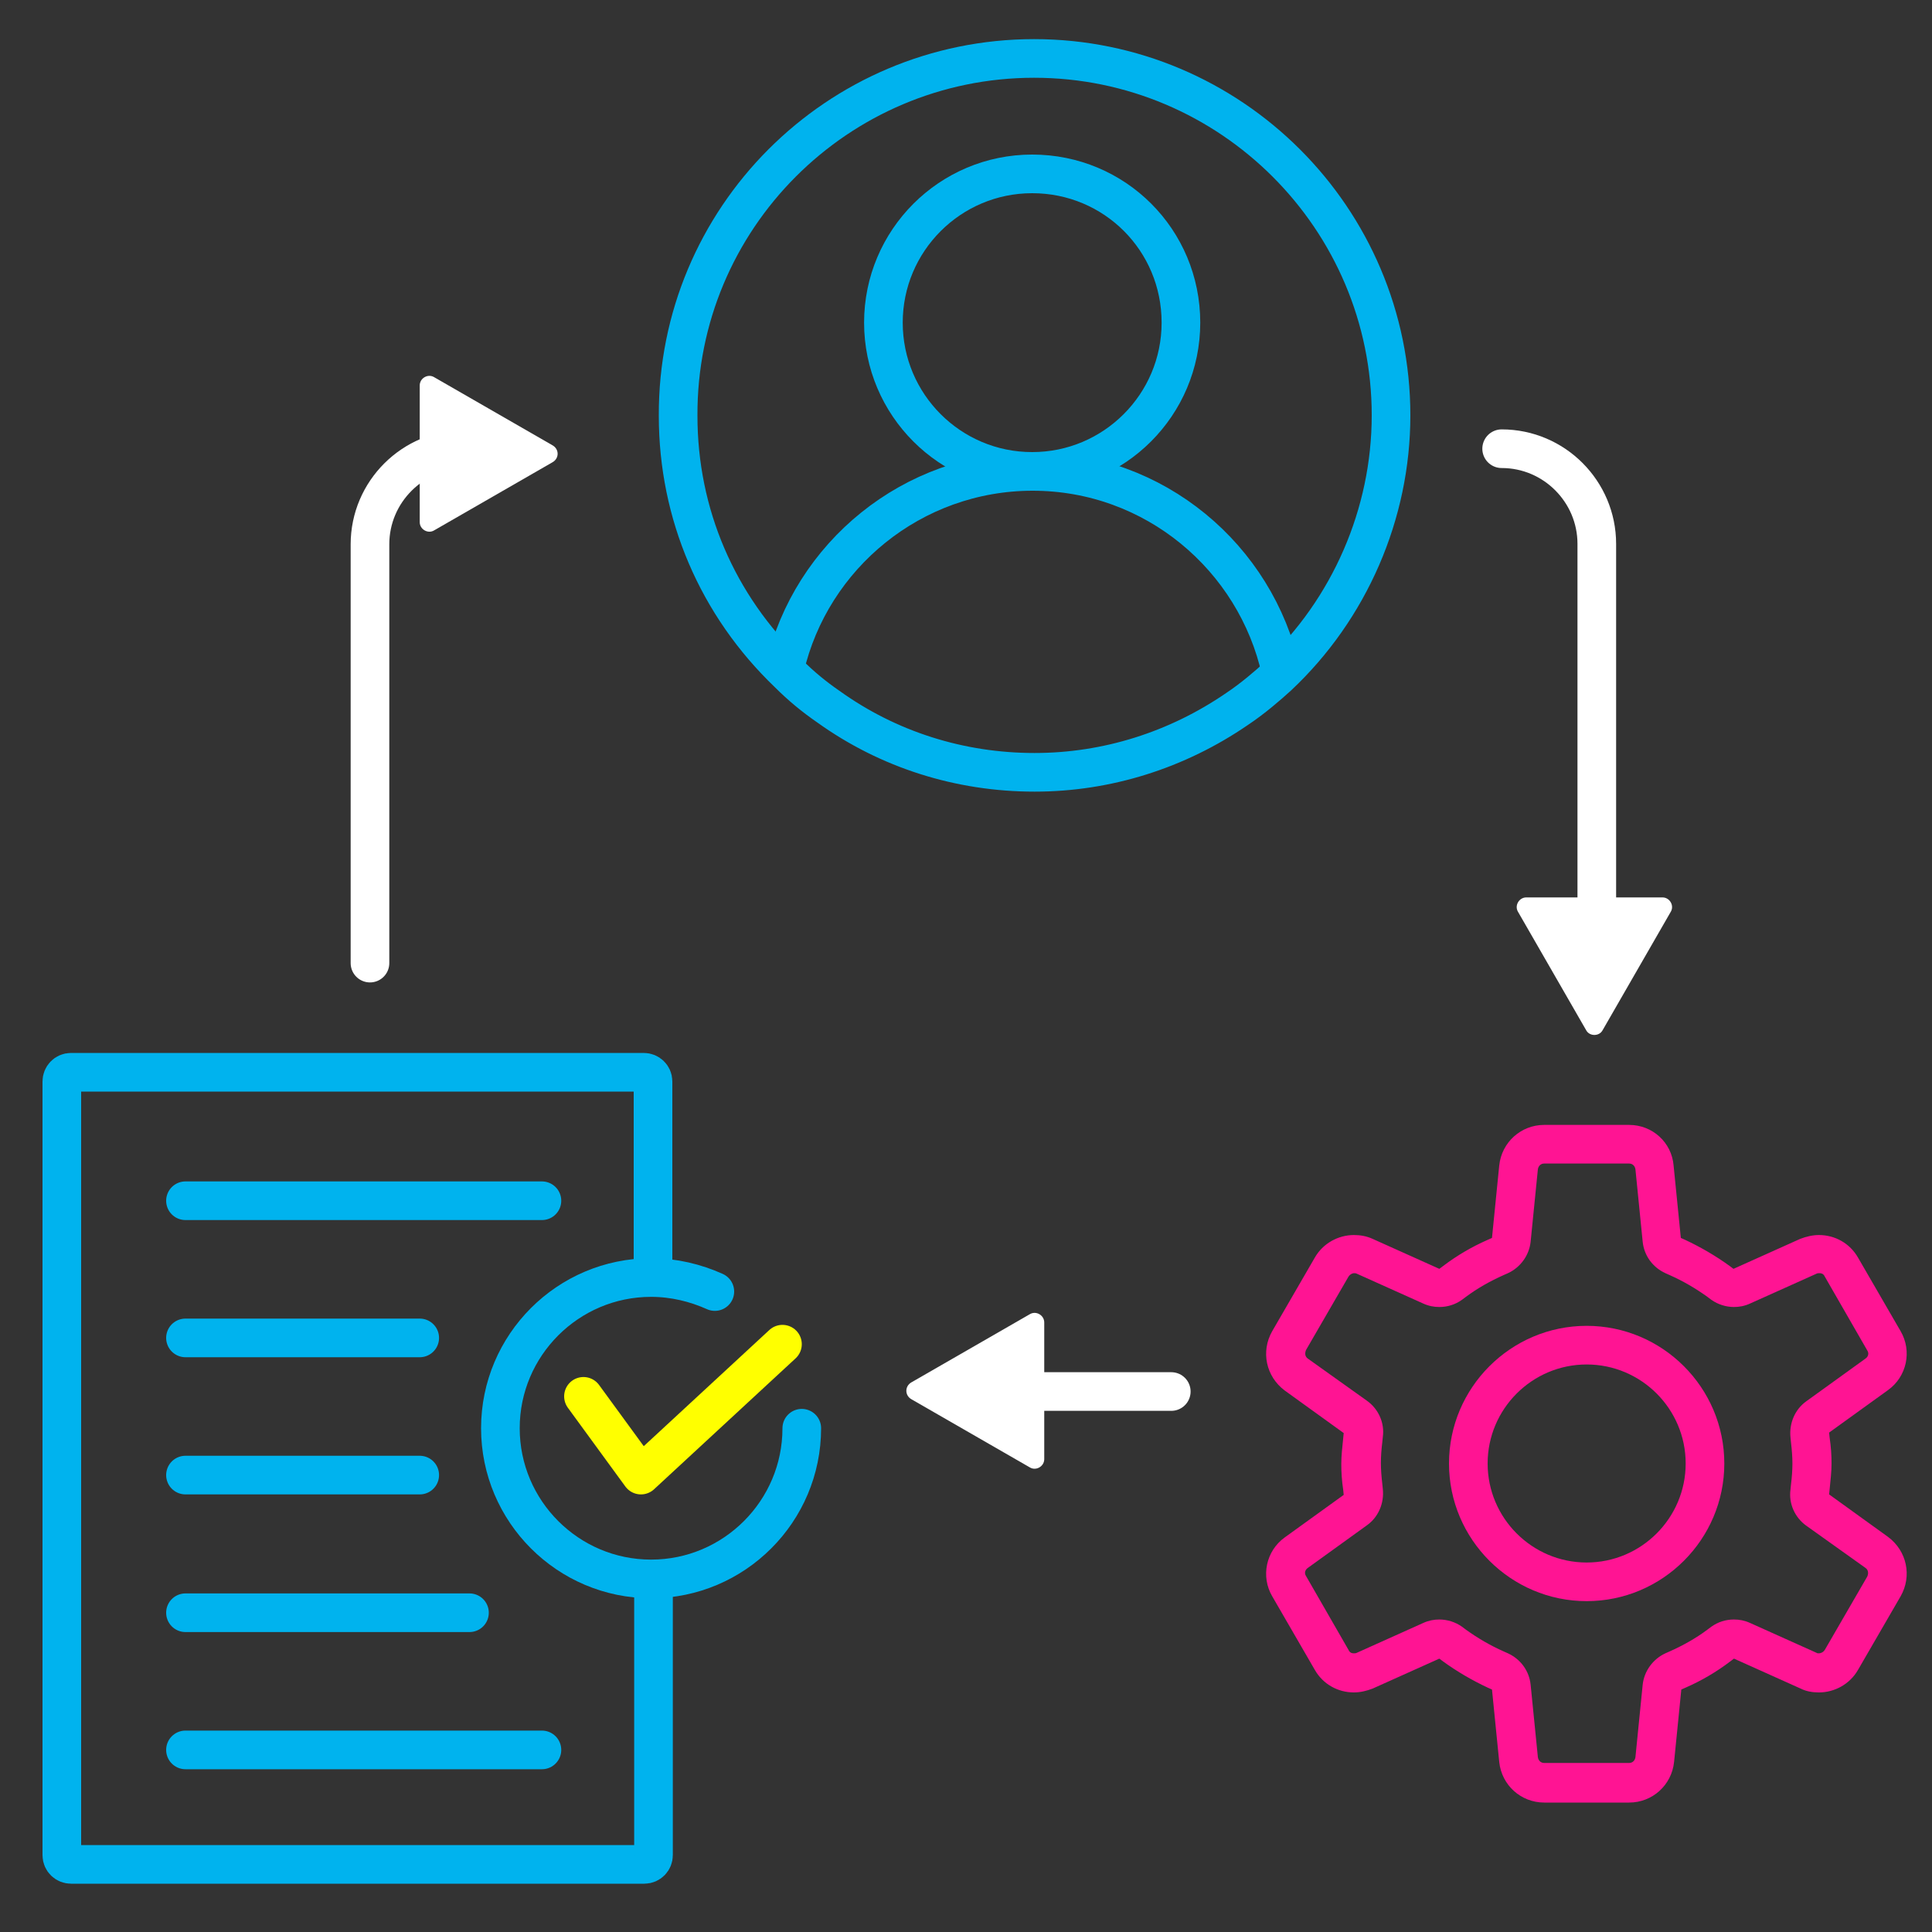
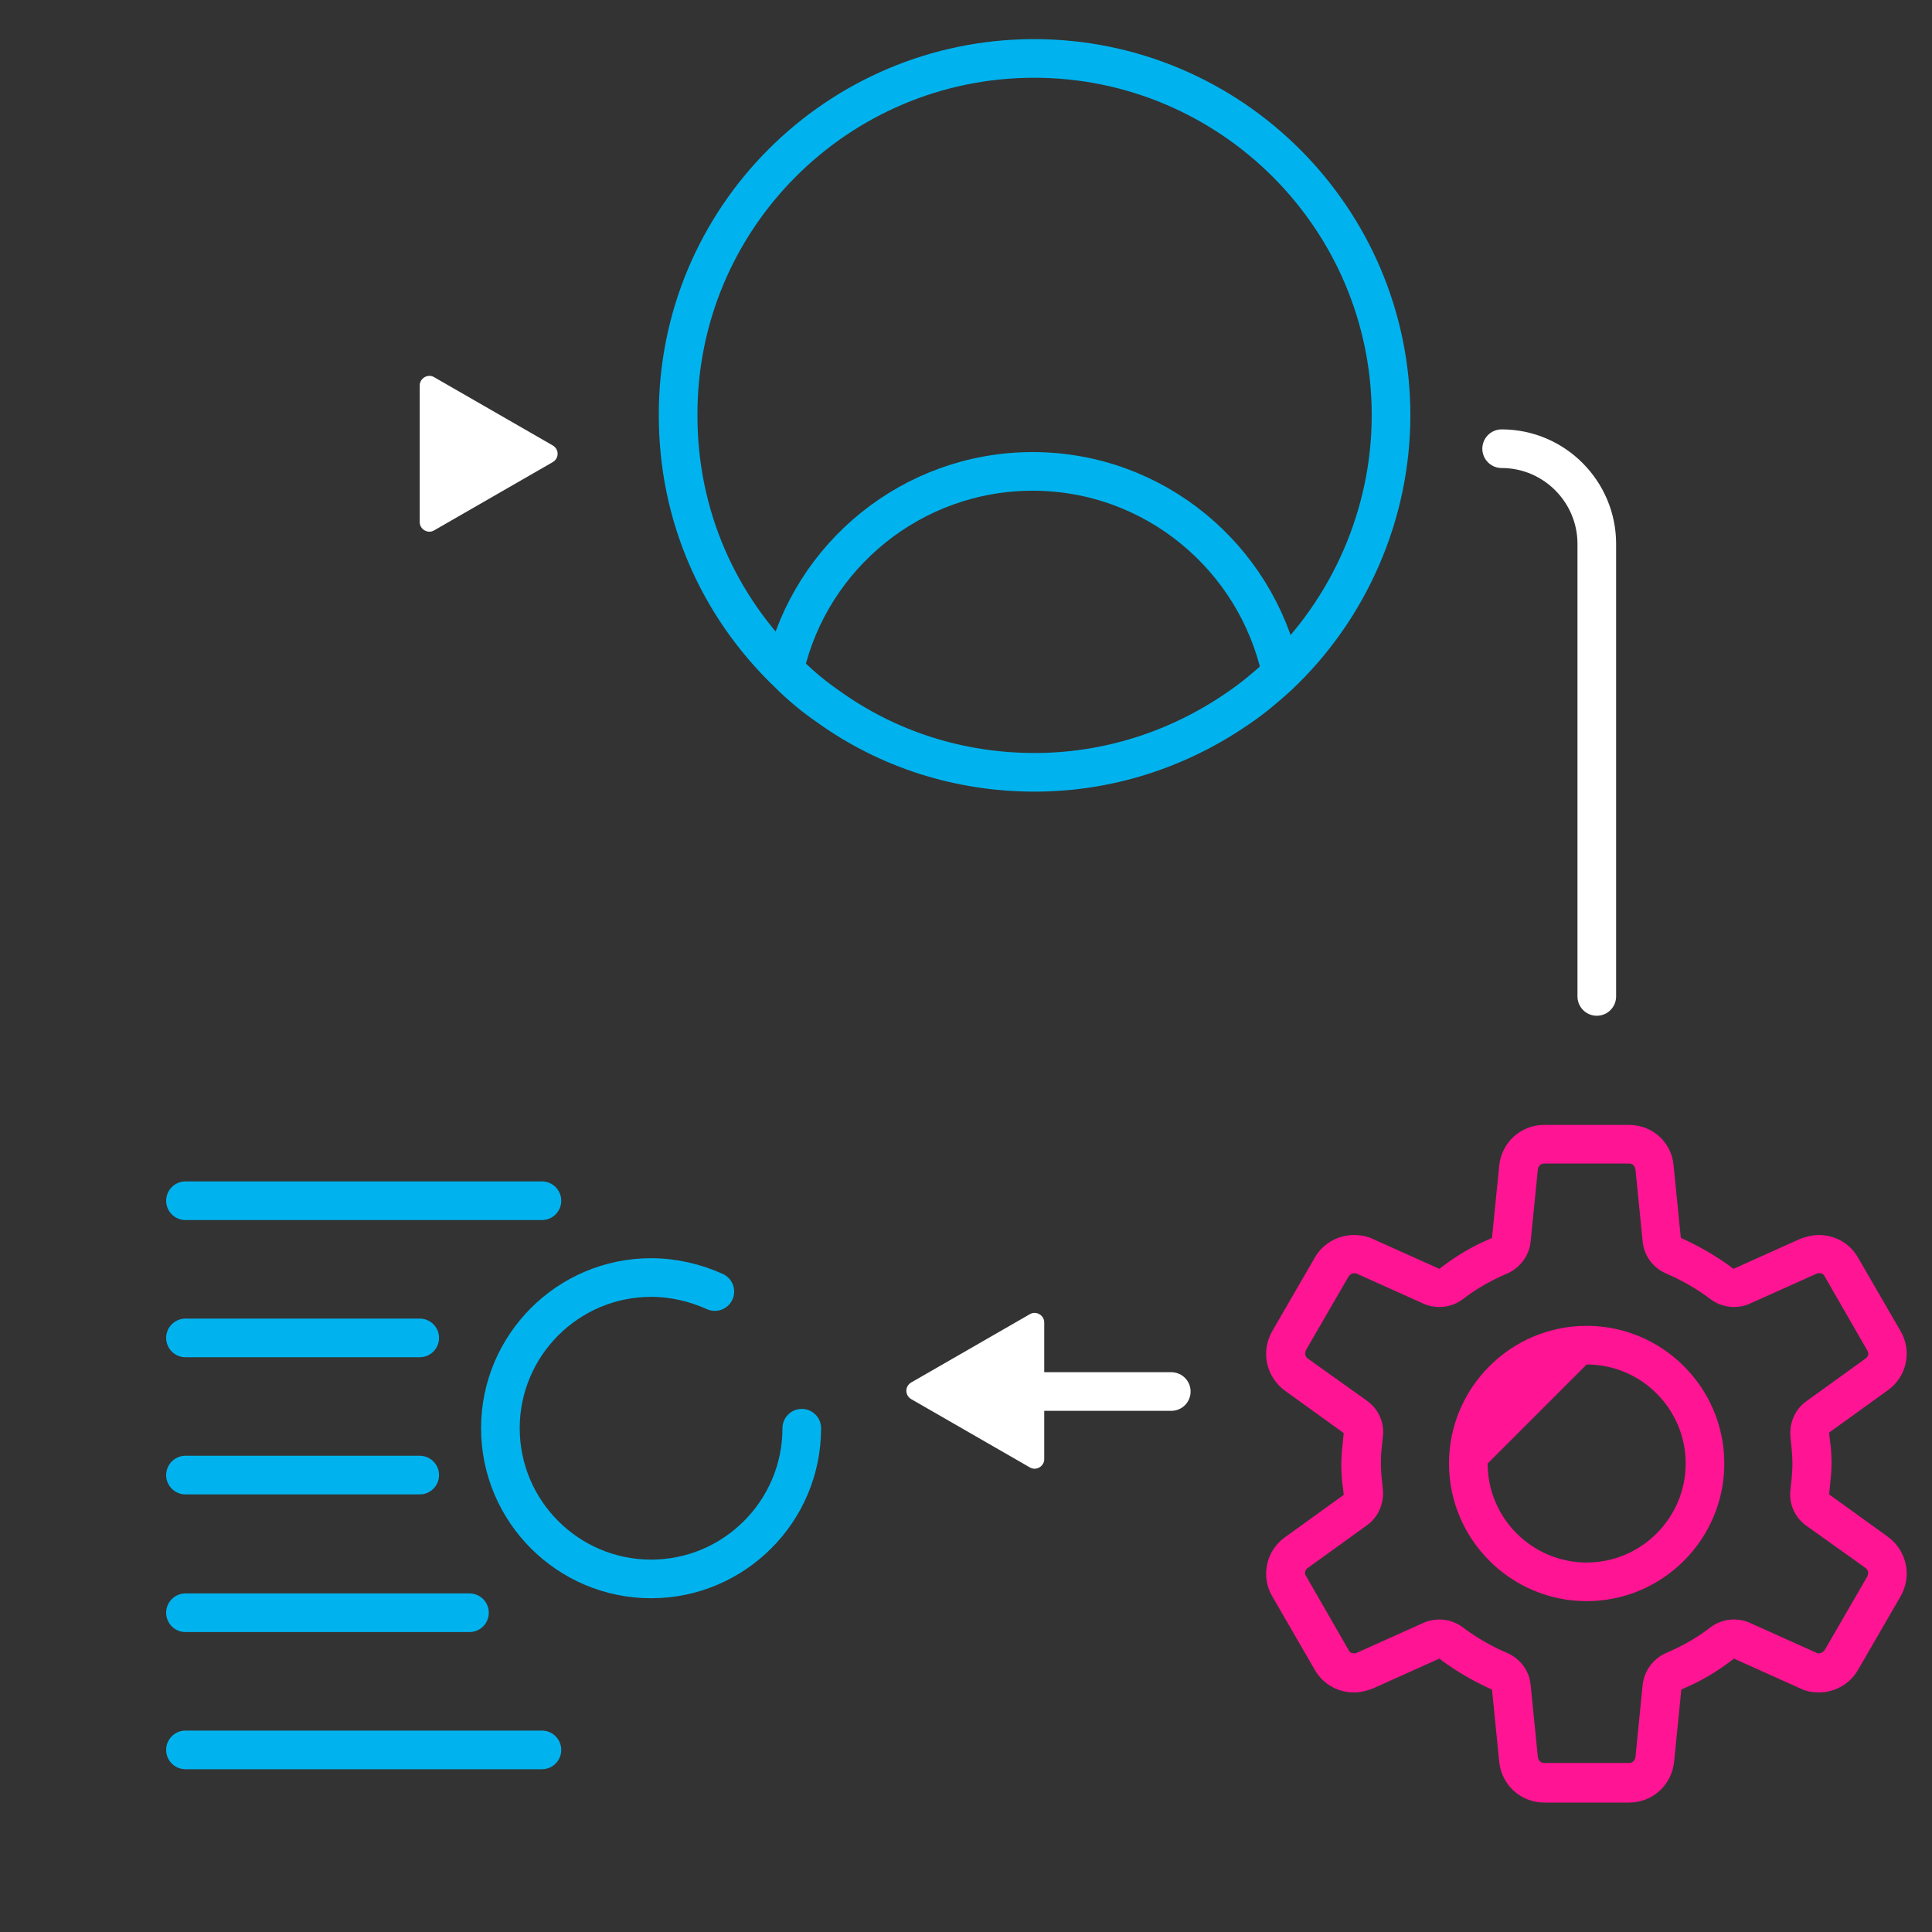
<svg xmlns="http://www.w3.org/2000/svg" version="1.1" id="Layer_1" x="0px" y="0px" viewBox="0 0 400 400" style="enable-background:new 0 0 400 400;" xml:space="preserve">
  <rect x="0" y="0" width="400" height="400" fill="#333333" stroke="none" />
  <style type="text/css">
	.st0{fill:none;}
	.st1{fill:#FF1493;}
	.st2{fill:none;stroke:#00B3EE;stroke-width:8;stroke-linecap:round;stroke-linejoin:round;stroke-miterlimit:10;}
	.st3{fill:none;stroke:#00B3EE;stroke-width:8;stroke-miterlimit:10;}
	.st4{fill:none;stroke:#FFFF00;stroke-width:8;stroke-linecap:round;stroke-linejoin:round;stroke-miterlimit:10;}
	.st5{fill:none;stroke:#FFFFFF;stroke-width:8;stroke-linecap:round;stroke-linejoin:round;stroke-miterlimit:10;}
	.st6{fill:#FFFFFF;}
</style>
  <rect x="-0.3" y="0" class="st0" width="400" height="400" />
  <g>
    <g>
      <path class="st1" d="M337.3,240.9c0.7,0,1.2,0.5,1.3,1.2l1.5,15c0.3,2.9,2.1,5.3,4.7,6.5l0.9,0.4c2.7,1.2,5.3,2.7,7.8,4.5l0.8,0.6    c1.4,1,3.1,1.5,4.7,1.5c1.1,0,2.2-0.2,3.3-0.7l13.8-6.2c0.2-0.1,0.4-0.1,0.6-0.1c0.2,0,0.8,0,1.1,0.7l8.8,15.3    c0.4,0.6,0.2,1.3-0.4,1.7l-12.2,8.8c-2.4,1.7-3.6,4.6-3.3,7.5l0.1,1c0.2,1.7,0.3,3.1,0.3,4.4c0,1.3-0.1,2.8-0.3,4.4l-0.1,1    c-0.4,2.9,0.9,5.8,3.3,7.5l12.2,8.7c0.6,0.4,0.7,1.1,0.4,1.8l-8.8,15.2c-0.4,0.6-1,0.7-1.2,0.7c-0.2,0-0.4,0-0.5-0.1l-13.8-6.2    c-1.1-0.5-2.2-0.7-3.3-0.7c-1.7,0-3.3,0.5-4.7,1.5l-0.8,0.6c-2.4,1.8-5.1,3.3-7.8,4.5l-0.9,0.4c-2.6,1.2-4.4,3.7-4.7,6.5l-1.5,15    c-0.1,0.7-0.6,1.2-1.3,1.2h-17.6c-0.7,0-1.2-0.5-1.3-1.2l-1.5-15c-0.3-2.9-2.1-5.3-4.7-6.5l-0.9-0.4c-2.7-1.2-5.3-2.7-7.8-4.5    l-0.8-0.6c-1.4-1-3.1-1.5-4.7-1.5c-1.1,0-2.2,0.2-3.3,0.7l-13.8,6.2c-0.2,0.1-0.4,0.1-0.6,0.1c-0.2,0-0.8,0-1.1-0.7l-8.8-15.3    c-0.4-0.6-0.2-1.3,0.4-1.7l12.2-8.8c2.4-1.7,3.6-4.6,3.3-7.5l-0.1-1c-0.2-1.7-0.3-3.1-0.3-4.4c0-1.3,0.1-2.8,0.3-4.4l0.1-1    c0.4-2.9-0.9-5.8-3.3-7.5l-12.2-8.7c-0.6-0.4-0.7-1.1-0.4-1.8l8.8-15.2c0.4-0.6,1-0.7,1.1-0.7c0.2,0,0.4,0,0.6,0.1l13.8,6.2    c1.1,0.5,2.2,0.7,3.3,0.7c1.7,0,3.3-0.5,4.7-1.5l0.8-0.6c2.4-1.8,5.1-3.3,7.8-4.5l0.9-0.4c2.6-1.2,4.4-3.7,4.7-6.5l1.5-15    c0.1-0.7,0.6-1.2,1.3-1.2H337.3 M337.3,232.9h-17.6c-4.8,0-8.8,3.6-9.3,8.4l-1.5,15l-0.9,0.4c-3.2,1.4-6.3,3.2-9.2,5.4l-0.8,0.6    l-13.8-6.2c-1.3-0.6-2.6-0.8-3.9-0.8c-3.2,0-6.4,1.7-8.1,4.7l-8.8,15.2c-2.4,4.2-1.3,9.4,2.6,12.3l12.2,8.8l-0.1,1    c-0.2,2-0.4,3.7-0.4,5.4c0,1.7,0.1,3.4,0.4,5.4l0.1,1l-12.2,8.8c-3.9,2.8-5,8.1-2.6,12.2l8.8,15.2c1.7,3,4.8,4.7,8.1,4.7    c1.3,0,2.6-0.3,3.9-0.8l13.8-6.2l0.8,0.6c2.9,2.1,6,3.9,9.2,5.4l0.9,0.4l1.5,15c0.5,4.8,4.5,8.4,9.3,8.4h17.6    c4.8,0,8.8-3.6,9.3-8.4l1.5-15l0.9-0.4c3.2-1.4,6.3-3.2,9.2-5.4l0.8-0.6l13.8,6.2c1.2,0.6,2.5,0.8,3.8,0.8c3.2,0,6.4-1.7,8.1-4.7    l8.8-15.2c2.4-4.2,1.3-9.4-2.6-12.3l-12.2-8.8l0.1-1c0.2-2,0.4-3.7,0.4-5.4c0-1.7-0.1-3.4-0.4-5.4l-0.1-1l12.2-8.8    c3.9-2.8,5-8.1,2.6-12.2l-8.8-15.2c-1.7-3-4.8-4.7-8.1-4.7c-1.3,0-2.6,0.3-3.9,0.8l-13.8,6.2l-0.8-0.6c-2.9-2.1-6-3.9-9.2-5.4    l-0.9-0.4l-1.5-15C346.1,236.5,342.1,232.9,337.3,232.9L337.3,232.9z" />
    </g>
    <g>
-       <path class="st1" d="M328.5,282.5c11.3,0,20.5,9.2,20.5,20.5s-9.2,20.5-20.5,20.5c-11.3,0-20.5-9.2-20.5-20.5    S317.2,282.5,328.5,282.5 M328.5,274.5c-15.7,0-28.5,12.8-28.5,28.5s12.8,28.5,28.5,28.5c15.7,0,28.5-12.8,28.5-28.5    S344.2,274.5,328.5,274.5L328.5,274.5z" />
+       <path class="st1" d="M328.5,282.5c11.3,0,20.5,9.2,20.5,20.5s-9.2,20.5-20.5,20.5c-11.3,0-20.5-9.2-20.5-20.5    M328.5,274.5c-15.7,0-28.5,12.8-28.5,28.5s12.8,28.5,28.5,28.5c15.7,0,28.5-12.8,28.5-28.5    S344.2,274.5,328.5,274.5L328.5,274.5z" />
    </g>
  </g>
  <g>
    <path class="st2" d="M166,295.7c0,17.2-14,31.2-31.2,31.2c-17.2,0-31.2-14-31.2-31.2s14-31.2,31.2-31.2c4.7,0,9.2,1.1,13.2,2.9" />
-     <path class="st3" d="M135.3,327.4v56.7c0,1-0.8,1.9-1.9,1.9H14.7c-1,0-1.9-0.8-1.9-1.9V223.9c0-1,0.8-1.9,1.9-1.9h118.6   c1,0,1.9,0.8,1.9,1.9v37.2" />
    <line class="st2" x1="38.4" y1="277" x2="86.9" y2="277" />
    <line class="st2" x1="38.4" y1="305.4" x2="86.9" y2="305.4" />
    <line class="st2" x1="38.4" y1="333.9" x2="97.2" y2="333.9" />
    <line class="st2" x1="38.4" y1="248.6" x2="112.2" y2="248.6" />
    <line class="st2" x1="38.4" y1="362.3" x2="112.2" y2="362.3" />
-     <polyline class="st4" points="162,278.3 132.7,305.4 120.8,289.1  " />
  </g>
  <g>
-     <path class="st3" d="M213.7,36c-17,0-30.8,13.8-30.8,30.8c0,17,13.8,30.8,30.8,30.8c17,0,30.8-13.8,30.8-30.8   C244.5,49.7,230.8,36,213.7,36L213.7,36z" />
    <path class="st3" d="M265.2,139c-5.2-23.6-26.2-41.4-51.4-41.4c-24.9,0-45.9,17.4-51.3,40.7" />
    <path class="st3" d="M214.1,12.1c40.7,0,73.9,33.1,73.9,73.9c0,20.4-8.6,40.1-23.4,54c-2.2,2-5.2,4.6-8.5,6.8   c-12.4,8.5-26.9,13.1-41.9,13.1c-15.5,0-30.3-4.7-42.7-13.6l0,0l0,0c-2.9-2-5.6-4.2-8.3-6.9c-14.7-14.1-22.8-33-22.8-53.3   C140.2,45.2,173.4,12.1,214.1,12.1" />
  </g>
  <g>
-     <path class="st5" d="M76.6,199.4v-86.7c0-10.9,8.9-19.7,19.7-19.7" />
    <path class="st6" d="M114.4,92.2L89.9,78.1c-1.3-0.8-3,0.2-3,1.7l0,28.3c0,1.5,1.7,2.5,3,1.7l24.5-14.1   C115.8,94.9,115.8,93,114.4,92.2z" />
  </g>
  <g>
    <path class="st5" d="M310.9,92.9c10.9,0,19.7,8.9,19.7,19.7v93.7" />
-     <path class="st6" d="M331.8,213.3l14.1-24.5c0.8-1.3-0.2-3-1.7-3H316c-1.5,0-2.5,1.7-1.7,3l14.1,24.5   C329.1,214.6,331.1,214.6,331.8,213.3z" />
  </g>
  <g>
    <path class="st5" d="M242.5,288.1h-36" />
    <path class="st6" d="M188.7,289.7l24.5,14.1c1.3,0.8,3-0.2,3-1.7l0-28.3c0-1.5-1.7-2.5-3-1.7l-24.5,14.1   C187.3,287,187.3,288.9,188.7,289.7z" />
  </g>
</svg>